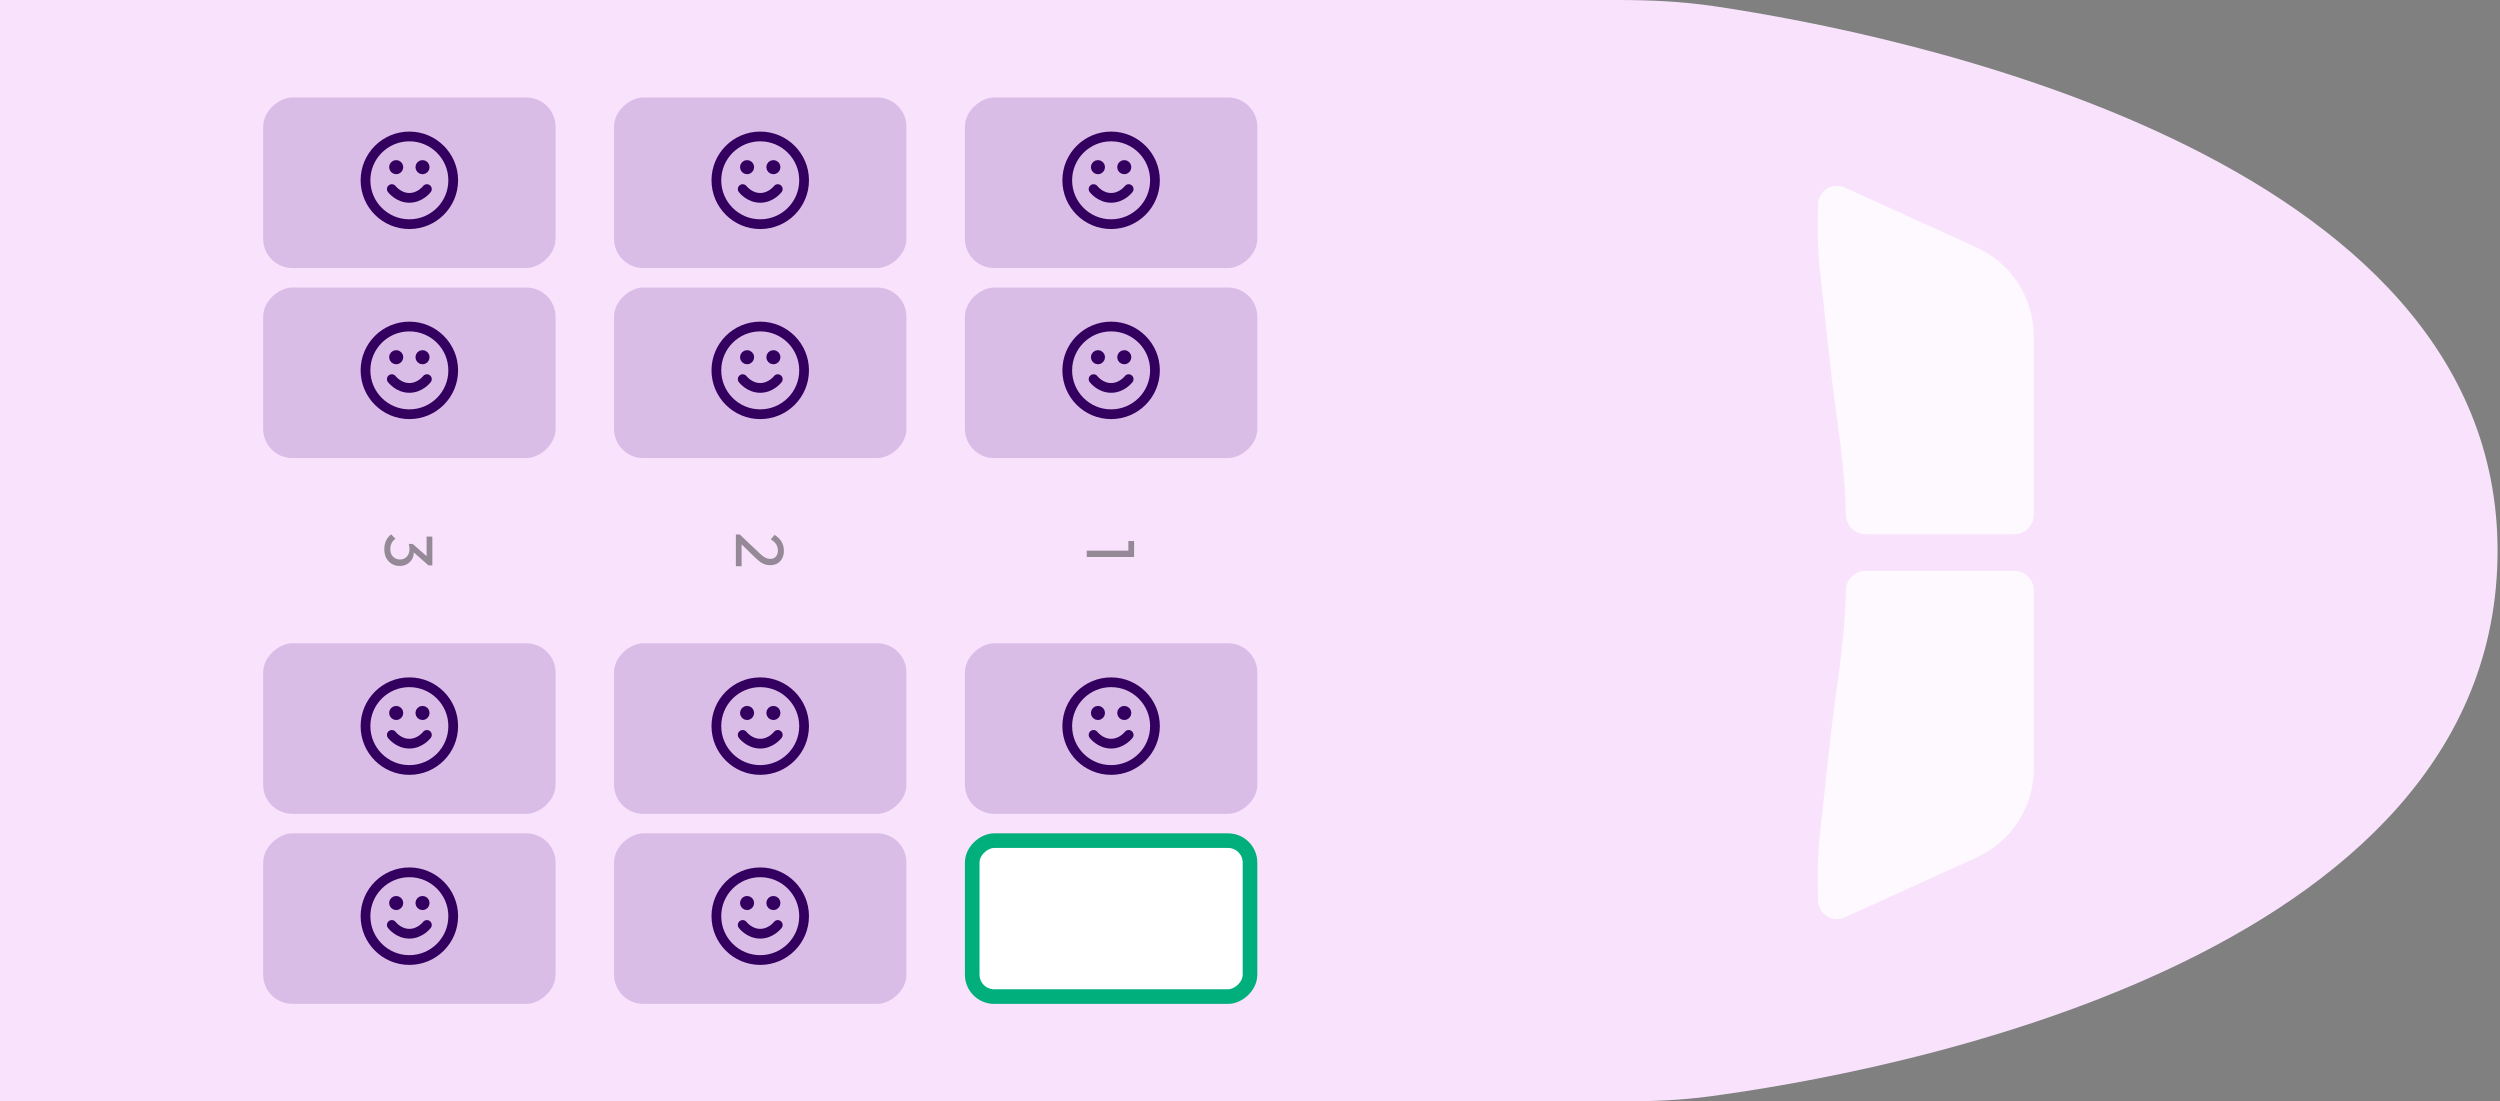
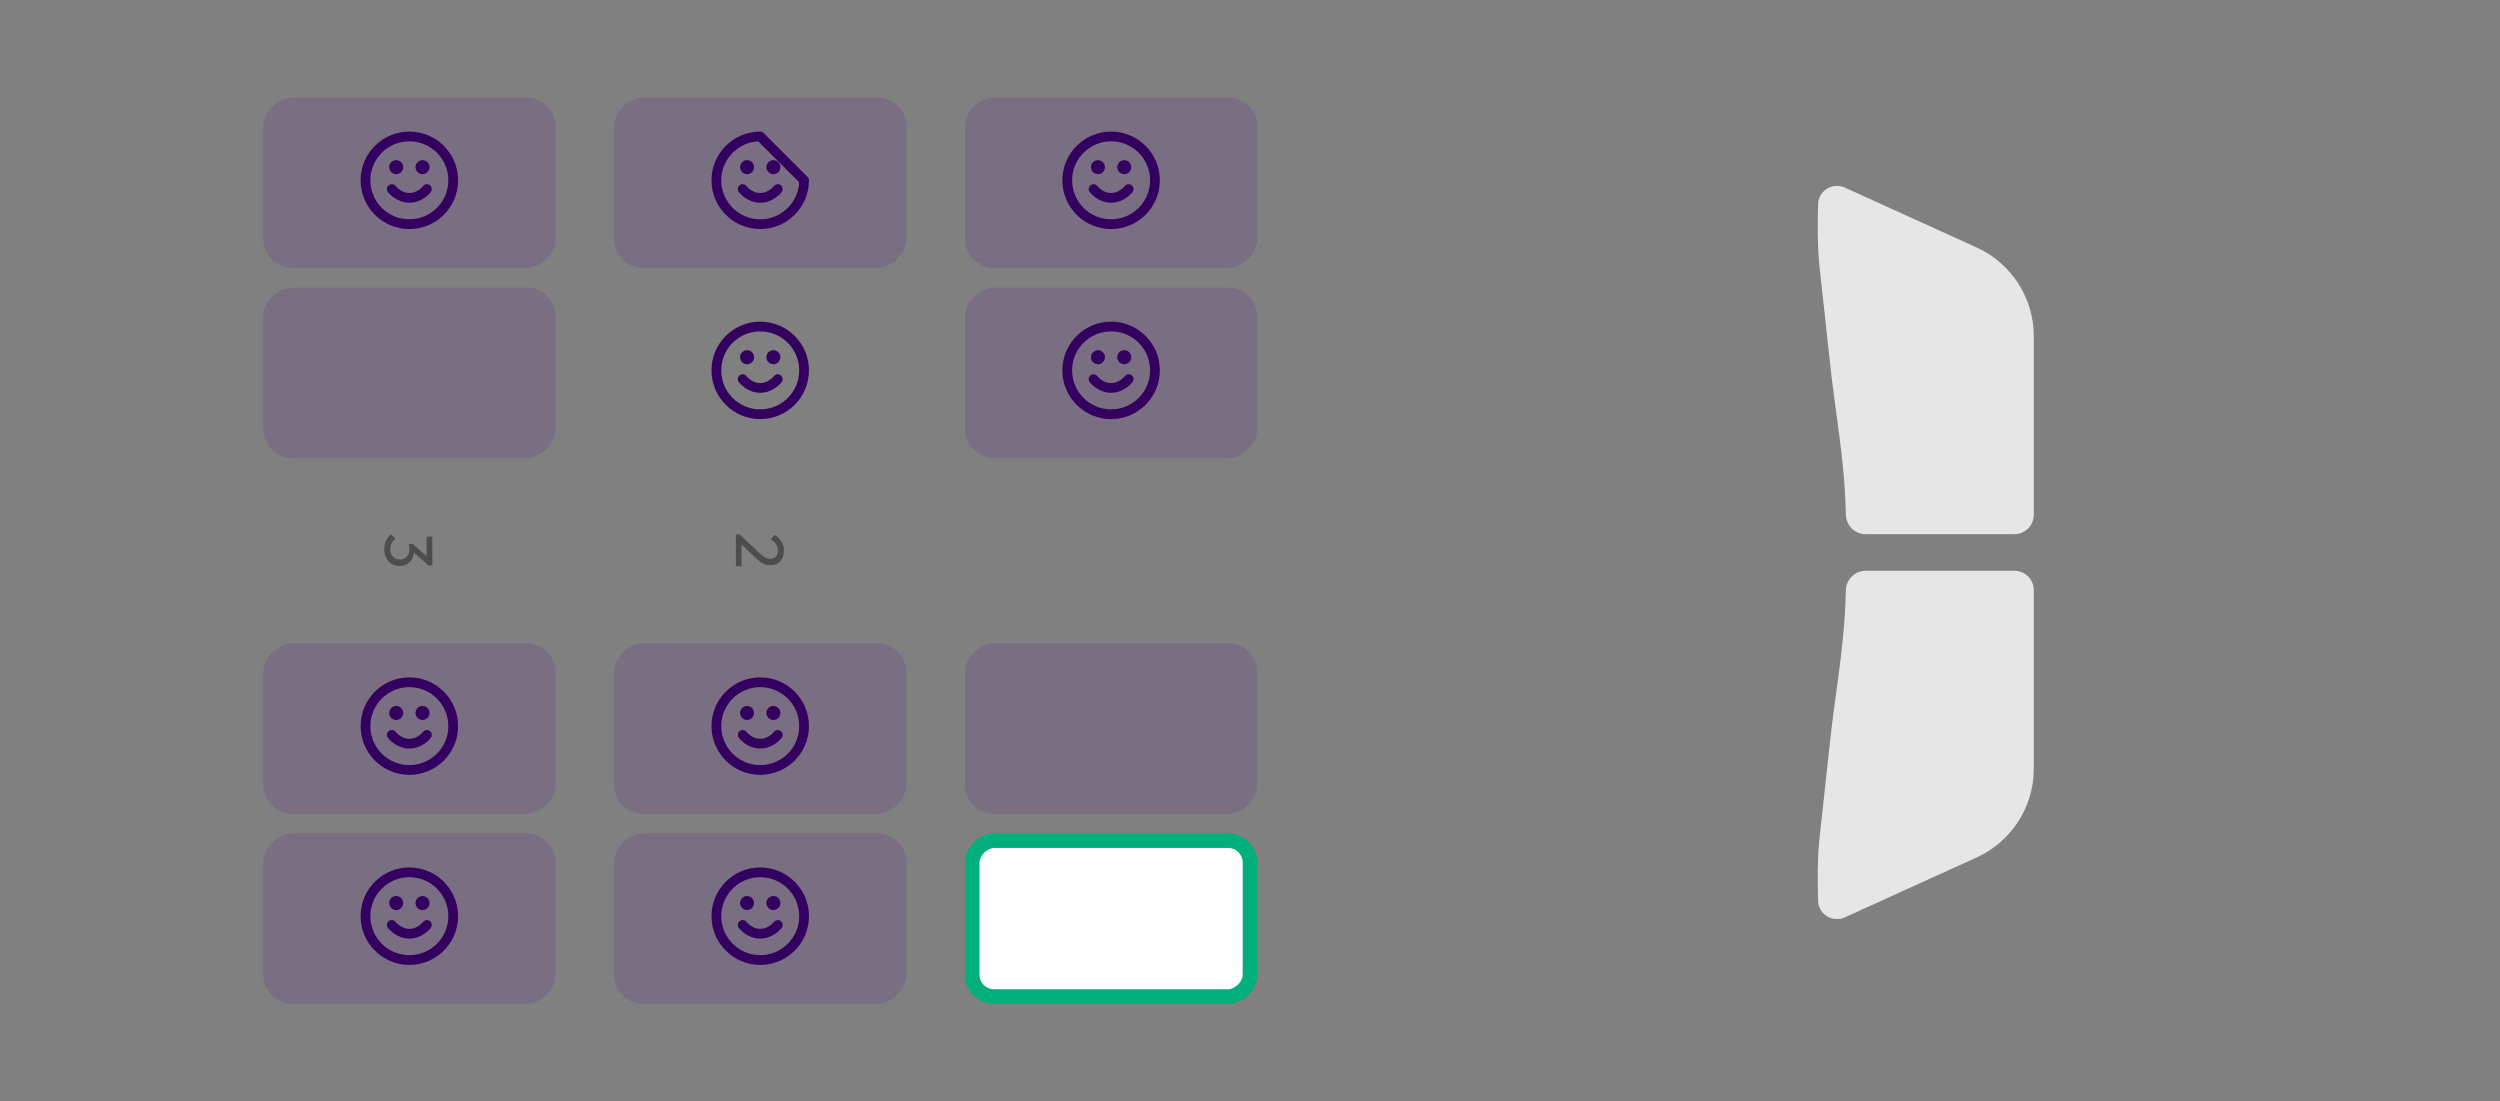
<svg xmlns="http://www.w3.org/2000/svg" width="513" height="226" viewBox="0 0 513 226" fill="none">
  <rect x="0" y="0" width="513" height="226" fill="#808080" stroke="none" />
  <g clip-path="url(#clip0_435_1925)">
-     <path d="M333.29 226L-9.87878e-06 226L0 -2.24021e-05L331.999 0C338.662 0 345.245 0.307 351.836 1.285C388.138 6.669 512.5 31.092 512.5 113C512.5 197.804 385.141 220.428 350.569 225.007C344.816 225.769 339.094 226 333.29 226Z" fill="#F8E2FC" />
    <path opacity="0.8" d="M378.594 38.506L405.612 50.787C412.752 54.032 417.336 61.152 417.336 68.995L417.336 105.616C417.336 107.825 415.546 109.616 413.336 109.616L382.823 109.616C380.614 109.616 378.83 107.825 378.773 105.617C378.454 93.284 376.69 85.86 375.336 72.866C374.588 65.687 374.113 61.794 373.336 54.491C372.931 50.68 372.959 45.698 373.073 41.884C373.156 39.091 376.05 37.35 378.594 38.506Z" fill="white" />
    <path opacity="0.8" d="M378.594 188.227L405.612 175.945C412.752 172.7 417.336 165.581 417.336 157.738L417.336 121.116C417.336 118.907 415.546 117.116 413.336 117.116L382.823 117.116C380.614 117.116 378.83 118.907 378.773 121.116C378.454 133.449 376.69 140.873 375.336 153.866C374.588 161.046 374.113 164.938 373.336 172.241C372.931 176.052 372.959 181.034 373.073 184.849C373.156 187.641 376.05 189.383 378.594 188.227Z" fill="white" />
    <g clip-path="url(#clip1_435_1925)">
      <rect x="258" y="20" width="35" height="60" rx="6" transform="rotate(90 258 20)" fill="#682C94" fill-opacity="0.2" />
      <path d="M224.4 38.8C224.4 38.8 225.75 40.6 228 40.6C230.25 40.6 231.6 38.8 231.6 38.8M230.7 34.3H230.709M225.3 34.3H225.309M237 37C237 41.971 232.971 46 228 46C223.029 46 219 41.971 219 37C219 32.029 223.029 28 228 28C232.971 28 237 32.029 237 37ZM231.15 34.3C231.15 34.548 230.949 34.75 230.7 34.75C230.451 34.75 230.25 34.548 230.25 34.3C230.25 34.051 230.451 33.85 230.7 33.85C230.949 33.85 231.15 34.051 231.15 34.3ZM225.75 34.3C225.75 34.548 225.549 34.75 225.3 34.75C225.051 34.75 224.85 34.548 224.85 34.3C224.85 34.051 225.051 33.85 225.3 33.85C225.549 33.85 225.75 34.051 225.75 34.3Z" stroke="#340060" stroke-width="2" stroke-linecap="round" stroke-linejoin="round" />
      <rect x="258" y="59" width="35" height="60" rx="6" transform="rotate(90 258 59)" fill="#682C94" fill-opacity="0.2" />
      <path d="M224.4 77.8C224.4 77.8 225.75 79.6 228 79.6C230.25 79.6 231.6 77.8 231.6 77.8M230.7 73.3H230.709M225.3 73.3H225.309M237 76C237 80.971 232.971 85 228 85C223.029 85 219 80.971 219 76C219 71.029 223.029 67 228 67C232.971 67 237 71.029 237 76ZM231.15 73.3C231.15 73.549 230.949 73.75 230.7 73.75C230.451 73.75 230.25 73.549 230.25 73.3C230.25 73.052 230.451 72.85 230.7 72.85C230.949 72.85 231.15 73.052 231.15 73.3ZM225.75 73.3C225.75 73.549 225.549 73.75 225.3 73.75C225.051 73.75 224.85 73.549 224.85 73.3C224.85 73.052 225.051 72.85 225.3 72.85C225.549 72.85 225.75 73.052 225.75 73.3Z" stroke="#340060" stroke-width="2" stroke-linecap="round" stroke-linejoin="round" />
-       <path d="M223 112.995L232.716 112.995L232.716 114.297L223 114.297L223 112.995ZM231.54 111.007L232.716 111.007L232.716 114.157L231.54 114.157L231.54 111.007Z" fill="black" fill-opacity="0.4" />
      <rect x="258" y="132" width="35" height="60" rx="6" transform="rotate(90 258 132)" fill="#682C94" fill-opacity="0.2" />
-       <path d="M224.4 150.8C224.4 150.8 225.75 152.6 228 152.6C230.25 152.6 231.6 150.8 231.6 150.8M230.7 146.3H230.709M225.3 146.3H225.309M237 149C237 153.971 232.971 158 228 158C223.029 158 219 153.971 219 149C219 144.029 223.029 140 228 140C232.971 140 237 144.029 237 149ZM231.15 146.3C231.15 146.549 230.949 146.75 230.7 146.75C230.451 146.75 230.25 146.549 230.25 146.3C230.25 146.051 230.451 145.85 230.7 145.85C230.949 145.85 231.15 146.051 231.15 146.3ZM225.75 146.3C225.75 146.549 225.549 146.75 225.3 146.75C225.051 146.75 224.85 146.549 224.85 146.3C224.85 146.051 225.051 145.85 225.3 145.85C225.549 145.85 225.75 146.051 225.75 146.3Z" stroke="#340060" stroke-width="2" stroke-linecap="round" stroke-linejoin="round" />
      <rect x="256.5" y="172.5" width="32" height="57" rx="4.5" transform="rotate(90 256.5 172.5)" fill="white" />
      <rect x="256.5" y="172.5" width="32" height="57" rx="4.5" transform="rotate(90 256.5 172.5)" stroke="#00AF7B" stroke-width="3" />
      <rect x="186" y="20" width="35" height="60" rx="6" transform="rotate(90 186 20)" fill="#682C94" fill-opacity="0.2" />
-       <path d="M152.4 38.8C152.4 38.8 153.75 40.6 156 40.6C158.25 40.6 159.6 38.8 159.6 38.8M158.7 34.3H158.709M153.3 34.3H153.309M165 37C165 41.971 160.971 46 156 46C151.029 46 147 41.971 147 37C147 32.029 151.029 28 156 28C160.971 28 165 32.029 165 37ZM159.15 34.3C159.15 34.548 158.949 34.75 158.7 34.75C158.451 34.75 158.25 34.548 158.25 34.3C158.25 34.051 158.451 33.85 158.7 33.85C158.949 33.85 159.15 34.051 159.15 34.3ZM153.75 34.3C153.75 34.548 153.549 34.75 153.3 34.75C153.051 34.75 152.85 34.548 152.85 34.3C152.85 34.051 153.051 33.85 153.3 33.85C153.549 33.85 153.75 34.051 153.75 34.3Z" stroke="#340060" stroke-width="2" stroke-linecap="round" stroke-linejoin="round" />
-       <rect x="186" y="59" width="35" height="60" rx="6" transform="rotate(90 186 59)" fill="#682C94" fill-opacity="0.2" />
+       <path d="M152.4 38.8C152.4 38.8 153.75 40.6 156 40.6C158.25 40.6 159.6 38.8 159.6 38.8M158.7 34.3H158.709M153.3 34.3H153.309M165 37C165 41.971 160.971 46 156 46C151.029 46 147 41.971 147 37C147 32.029 151.029 28 156 28ZM159.15 34.3C159.15 34.548 158.949 34.75 158.7 34.75C158.451 34.75 158.25 34.548 158.25 34.3C158.25 34.051 158.451 33.85 158.7 33.85C158.949 33.85 159.15 34.051 159.15 34.3ZM153.75 34.3C153.75 34.548 153.549 34.75 153.3 34.75C153.051 34.75 152.85 34.548 152.85 34.3C152.85 34.051 153.051 33.85 153.3 33.85C153.549 33.85 153.75 34.051 153.75 34.3Z" stroke="#340060" stroke-width="2" stroke-linecap="round" stroke-linejoin="round" />
      <path d="M152.4 77.8C152.4 77.8 153.75 79.6 156 79.6C158.25 79.6 159.6 77.8 159.6 77.8M158.7 73.3H158.709M153.3 73.3H153.309M165 76C165 80.971 160.971 85 156 85C151.029 85 147 80.971 147 76C147 71.029 151.029 67 156 67C160.971 67 165 71.029 165 76ZM159.15 73.3C159.15 73.549 158.949 73.75 158.7 73.75C158.451 73.75 158.25 73.549 158.25 73.3C158.25 73.052 158.451 72.85 158.7 72.85C158.949 72.85 159.15 73.052 159.15 73.3ZM153.75 73.3C153.75 73.549 153.549 73.75 153.3 73.75C153.051 73.75 152.85 73.549 152.85 73.3C152.85 73.052 153.051 72.85 153.3 72.85C153.549 72.85 153.75 73.052 153.75 73.3Z" stroke="#340060" stroke-width="2" stroke-linecap="round" stroke-linejoin="round" />
      <path d="M151.798 109.675L155.578 113.259C155.951 113.623 156.273 113.908 156.544 114.113C156.824 114.318 157.08 114.463 157.314 114.547C157.547 114.64 157.79 114.687 158.042 114.687C158.536 114.687 158.924 114.528 159.204 114.211C159.484 113.894 159.624 113.483 159.624 112.979C159.624 112.484 159.502 112.05 159.26 111.677C159.026 111.304 158.662 110.972 158.168 110.683L158.938 109.759C159.572 110.142 160.048 110.604 160.366 111.145C160.692 111.686 160.856 112.312 160.856 113.021C160.856 113.618 160.739 114.136 160.506 114.575C160.272 115.023 159.946 115.368 159.526 115.611C159.106 115.854 158.616 115.975 158.056 115.975C157.654 115.975 157.295 115.924 156.978 115.821C156.66 115.728 156.334 115.555 155.998 115.303C155.671 115.06 155.279 114.72 154.822 114.281L151.84 111.383L151.798 109.675ZM151 109.675L151.798 109.675L152.176 110.795L152.176 116.199L151 116.199L151 109.675Z" fill="black" fill-opacity="0.4" />
      <rect x="186" y="132" width="35" height="60" rx="6" transform="rotate(90 186 132)" fill="#682C94" fill-opacity="0.2" />
      <path d="M152.4 150.8C152.4 150.8 153.75 152.6 156 152.6C158.25 152.6 159.6 150.8 159.6 150.8M158.7 146.3H158.709M153.3 146.3H153.309M165 149C165 153.971 160.971 158 156 158C151.029 158 147 153.971 147 149C147 144.029 151.029 140 156 140C160.971 140 165 144.029 165 149ZM159.15 146.3C159.15 146.549 158.949 146.75 158.7 146.75C158.451 146.75 158.25 146.549 158.25 146.3C158.25 146.051 158.451 145.85 158.7 145.85C158.949 145.85 159.15 146.051 159.15 146.3ZM153.75 146.3C153.75 146.549 153.549 146.75 153.3 146.75C153.051 146.75 152.85 146.549 152.85 146.3C152.85 146.051 153.051 145.85 153.3 145.85C153.549 145.85 153.75 146.051 153.75 146.3Z" stroke="#340060" stroke-width="2" stroke-linecap="round" stroke-linejoin="round" />
      <rect x="186" y="171" width="35" height="60" rx="6" transform="rotate(90 186 171)" fill="#682C94" fill-opacity="0.2" />
      <path d="M152.4 189.8C152.4 189.8 153.75 191.6 156 191.6C158.25 191.6 159.6 189.8 159.6 189.8M158.7 185.3H158.709M153.3 185.3H153.309M165 188C165 192.971 160.971 197 156 197C151.029 197 147 192.971 147 188C147 183.029 151.029 179 156 179C160.971 179 165 183.029 165 188ZM159.15 185.3C159.15 185.549 158.949 185.75 158.7 185.75C158.451 185.75 158.25 185.549 158.25 185.3C158.25 185.051 158.451 184.85 158.7 184.85C158.949 184.85 159.15 185.051 159.15 185.3ZM153.75 185.3C153.75 185.549 153.549 185.75 153.3 185.75C153.051 185.75 152.85 185.549 152.85 185.3C152.85 185.051 153.051 184.85 153.3 184.85C153.549 184.85 153.75 185.051 153.75 185.3Z" stroke="#340060" stroke-width="2" stroke-linecap="round" stroke-linejoin="round" />
      <rect x="114" y="20" width="35" height="60" rx="6" transform="rotate(90 114 20)" fill="#682C94" fill-opacity="0.2" />
      <path d="M80.4 38.8C80.4 38.8 81.75 40.6 84 40.6C86.25 40.6 87.6 38.8 87.6 38.8M86.7 34.3H86.709M81.3 34.3H81.309M93 37C93 41.971 88.971 46 84 46C79.029 46 75 41.971 75 37C75 32.029 79.029 28 84 28C88.971 28 93 32.029 93 37ZM87.15 34.3C87.15 34.548 86.948 34.75 86.7 34.75C86.451 34.75 86.25 34.548 86.25 34.3C86.25 34.051 86.451 33.85 86.7 33.85C86.948 33.85 87.15 34.051 87.15 34.3ZM81.75 34.3C81.75 34.548 81.549 34.75 81.3 34.75C81.052 34.75 80.85 34.548 80.85 34.3C80.85 34.051 81.052 33.85 81.3 33.85C81.549 33.85 81.75 34.051 81.75 34.3Z" stroke="#340060" stroke-width="2" stroke-linecap="round" stroke-linejoin="round" />
      <rect x="114" y="59" width="35" height="60" rx="6" transform="rotate(90 114 59)" fill="#682C94" fill-opacity="0.2" />
-       <path d="M80.4 77.8C80.4 77.8 81.75 79.6 84 79.6C86.25 79.6 87.6 77.8 87.6 77.8M86.7 73.3H86.709M81.3 73.3H81.309M93 76C93 80.971 88.971 85 84 85C79.029 85 75 80.971 75 76C75 71.029 79.029 67 84 67C88.971 67 93 71.029 93 76ZM87.15 73.3C87.15 73.549 86.948 73.75 86.7 73.75C86.451 73.75 86.25 73.549 86.25 73.3C86.25 73.052 86.451 72.85 86.7 72.85C86.948 72.85 87.15 73.052 87.15 73.3ZM81.75 73.3C81.75 73.549 81.549 73.75 81.3 73.75C81.052 73.75 80.85 73.549 80.85 73.3C80.85 73.052 81.052 72.85 81.3 72.85C81.549 72.85 81.75 73.052 81.75 73.3Z" stroke="#340060" stroke-width="2" stroke-linecap="round" stroke-linejoin="round" />
      <path d="M78.859 112.691C78.859 112.057 78.976 111.478 79.21 110.955C79.452 110.442 79.802 110.008 80.26 109.653L81.156 110.549C80.829 110.764 80.567 111.058 80.371 111.431C80.185 111.805 80.091 112.22 80.091 112.677C80.091 113.107 80.171 113.475 80.329 113.783C80.498 114.101 80.731 114.348 81.029 114.525C81.328 114.712 81.674 114.805 82.066 114.805C82.467 114.805 82.812 114.712 83.102 114.525C83.4 114.348 83.629 114.096 83.787 113.769C83.946 113.443 84.025 113.055 84.025 112.607C84.025 112.439 84.011 112.271 83.984 112.103C83.965 111.935 83.932 111.772 83.885 111.613L84.641 112.173C84.725 112.351 84.791 112.542 84.838 112.747C84.884 112.953 84.907 113.158 84.907 113.363C84.907 113.886 84.786 114.353 84.543 114.763C84.301 115.183 83.96 115.515 83.522 115.757C83.083 116.009 82.574 116.135 81.996 116.135C81.379 116.135 80.834 115.986 80.358 115.687C79.891 115.398 79.522 114.997 79.251 114.483C78.99 113.97 78.859 113.373 78.859 112.691ZM83.885 111.613L84.683 111.613L87.918 114.455L87.931 116.023L84.614 113.097L83.885 111.613ZM87.54 110.115L88.716 110.115L88.716 116.023L87.931 116.023L87.54 114.875L87.54 110.115Z" fill="black" fill-opacity="0.4" />
      <rect x="114" y="132" width="35" height="60" rx="6" transform="rotate(90 114 132)" fill="#682C94" fill-opacity="0.2" />
      <path d="M80.4 150.8C80.4 150.8 81.75 152.6 84 152.6C86.25 152.6 87.6 150.8 87.6 150.8M86.7 146.3H86.709M81.3 146.3H81.309M93 149C93 153.971 88.971 158 84 158C79.029 158 75 153.971 75 149C75 144.029 79.029 140 84 140C88.971 140 93 144.029 93 149ZM87.15 146.3C87.15 146.549 86.948 146.75 86.7 146.75C86.451 146.75 86.25 146.549 86.25 146.3C86.25 146.051 86.451 145.85 86.7 145.85C86.948 145.85 87.15 146.051 87.15 146.3ZM81.75 146.3C81.75 146.549 81.549 146.75 81.3 146.75C81.052 146.75 80.85 146.549 80.85 146.3C80.85 146.051 81.052 145.85 81.3 145.85C81.549 145.85 81.75 146.051 81.75 146.3Z" stroke="#340060" stroke-width="2" stroke-linecap="round" stroke-linejoin="round" />
      <rect x="114" y="171" width="35" height="60" rx="6" transform="rotate(90 114 171)" fill="#682C94" fill-opacity="0.2" />
      <path d="M80.4 189.8C80.4 189.8 81.75 191.6 84 191.6C86.25 191.6 87.6 189.8 87.6 189.8M86.7 185.3H86.709M81.3 185.3H81.309M93 188C93 192.971 88.971 197 84 197C79.029 197 75 192.971 75 188C75 183.029 79.029 179 84 179C88.971 179 93 183.029 93 188ZM87.15 185.3C87.15 185.549 86.948 185.75 86.7 185.75C86.451 185.75 86.25 185.549 86.25 185.3C86.25 185.051 86.451 184.85 86.7 184.85C86.948 184.85 87.15 185.051 87.15 185.3ZM81.75 185.3C81.75 185.549 81.549 185.75 81.3 185.75C81.052 185.75 80.85 185.549 80.85 185.3C80.85 185.051 81.052 184.85 81.3 184.85C81.549 184.85 81.75 185.051 81.75 185.3Z" stroke="#340060" stroke-width="2" stroke-linecap="round" stroke-linejoin="round" />
    </g>
  </g>
  <defs>
    <clipPath id="clip0_435_1925">
      <rect width="513" height="226" fill="white" />
    </clipPath>
    <clipPath id="clip1_435_1925">
      <rect x="262" y="12" width="202" height="212" rx="12" transform="rotate(90 262 12)" fill="white" />
    </clipPath>
  </defs>
</svg>